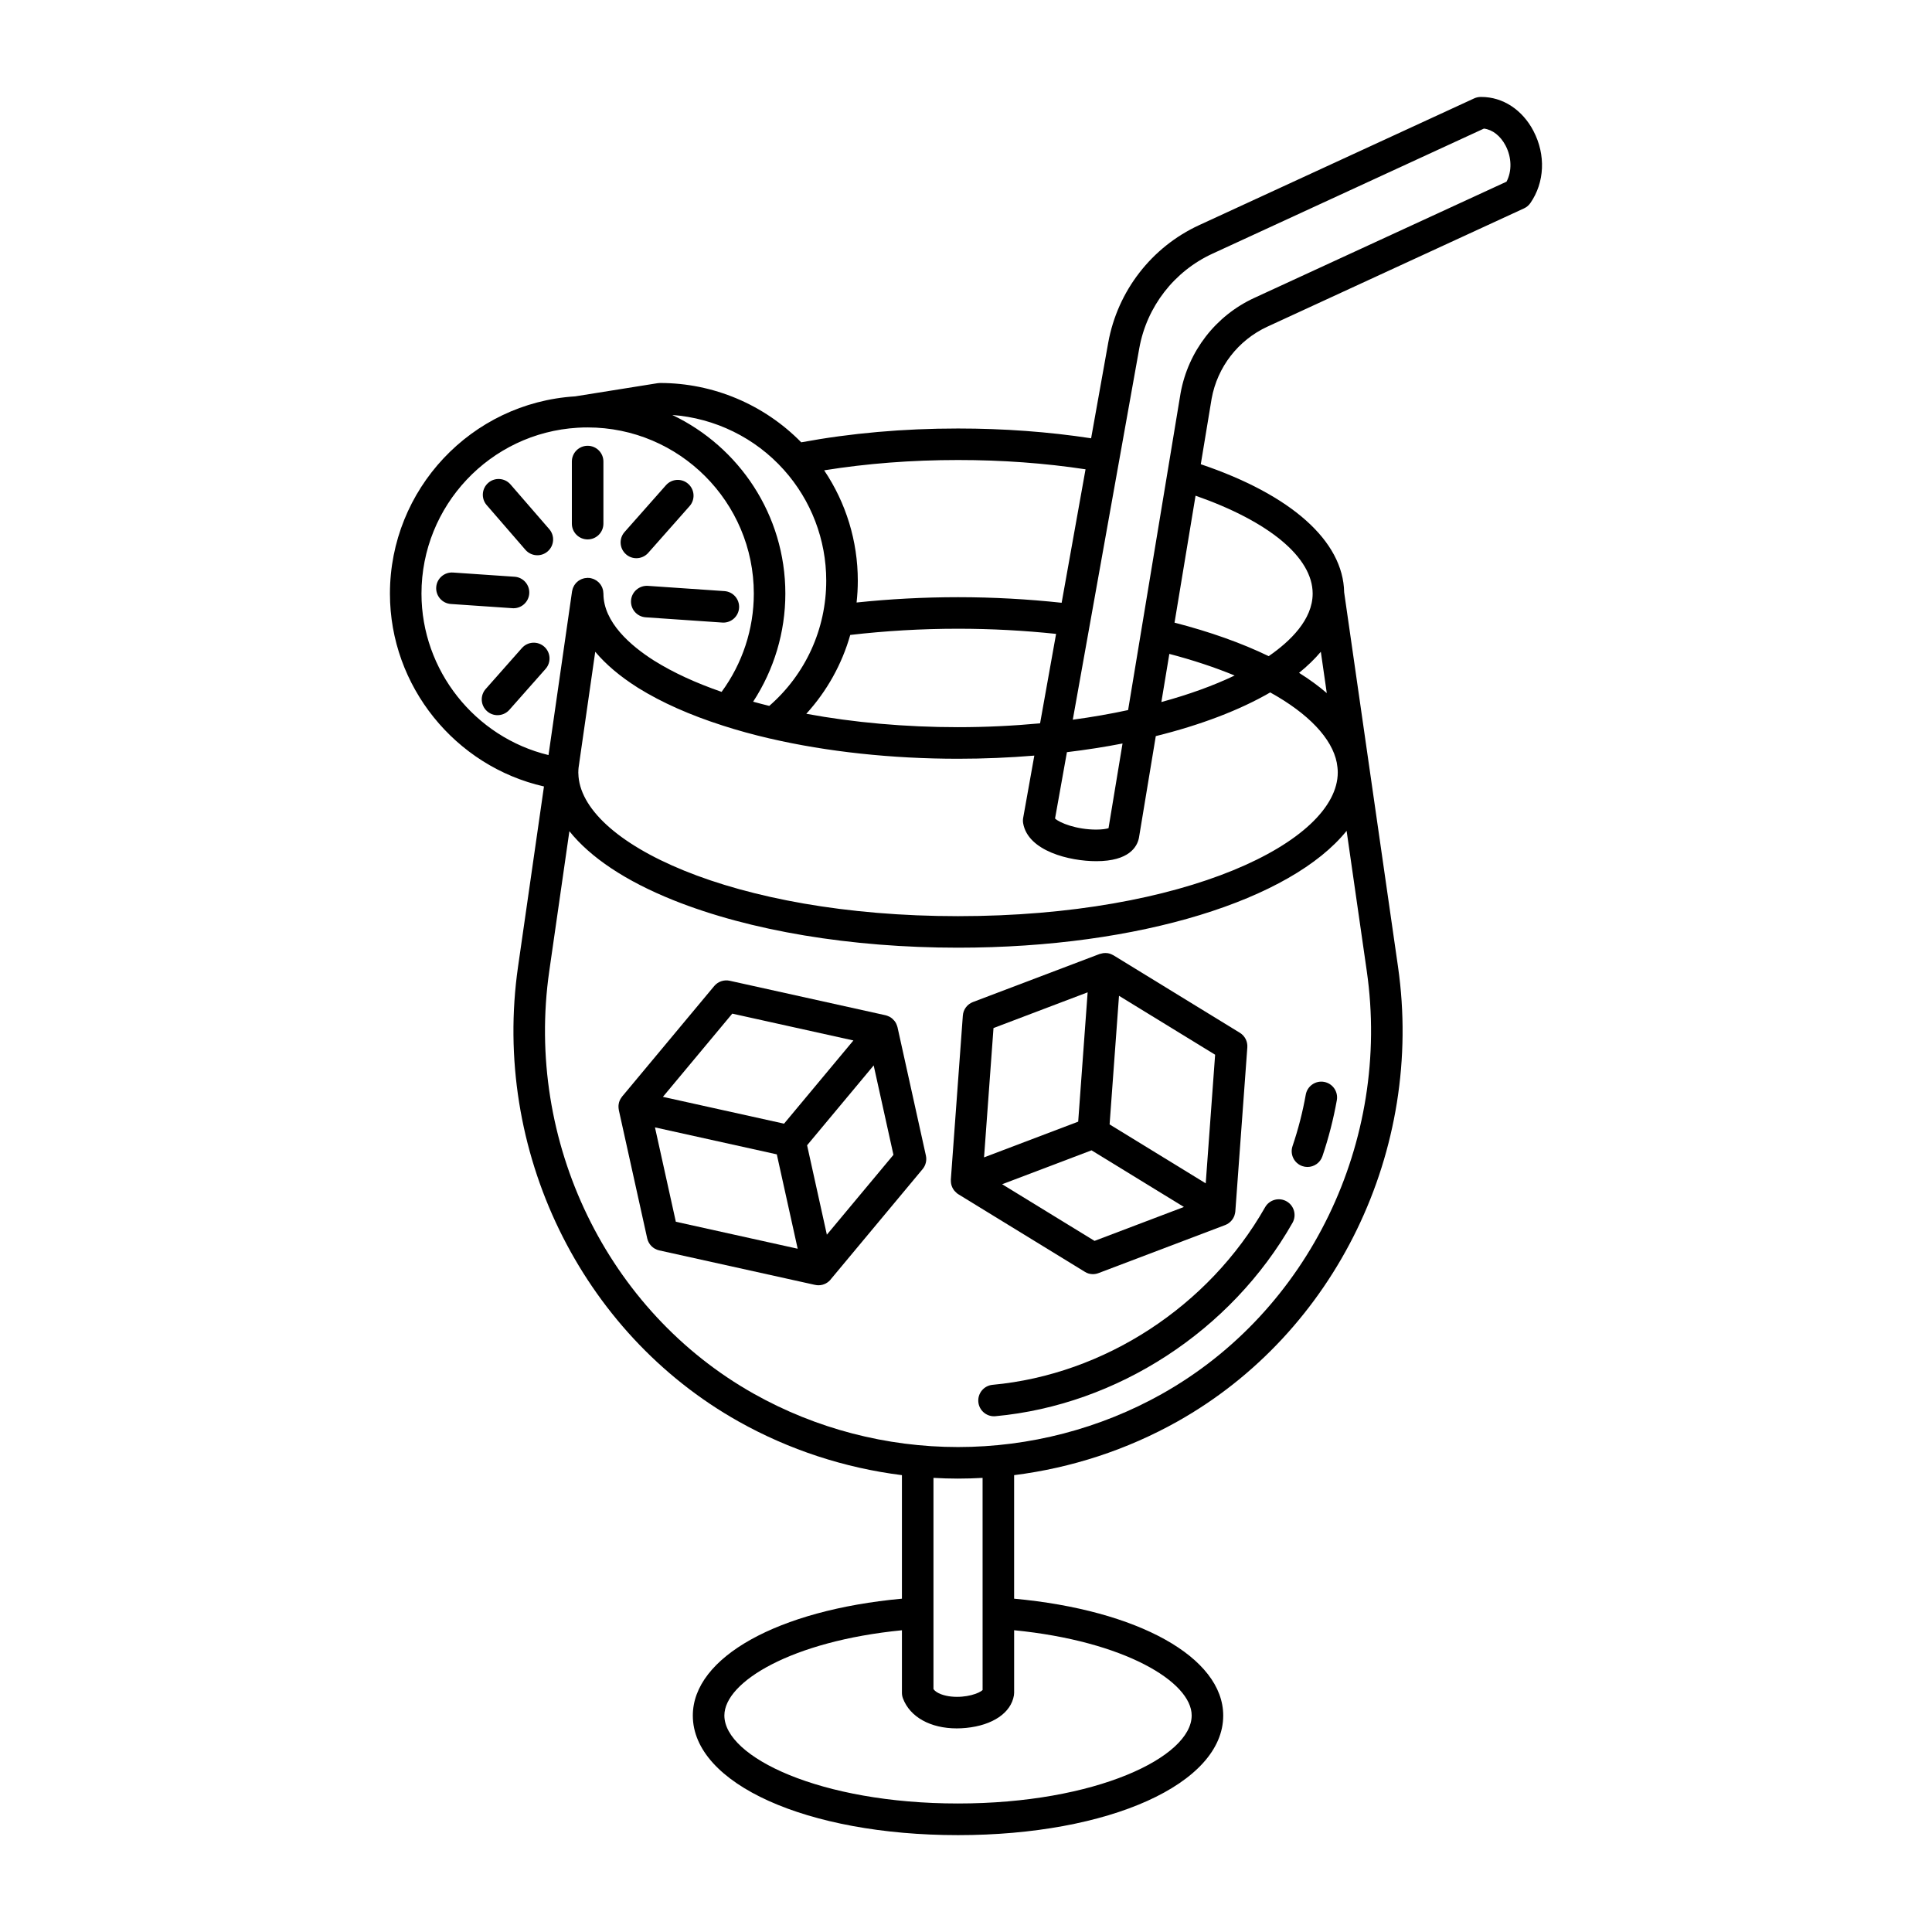
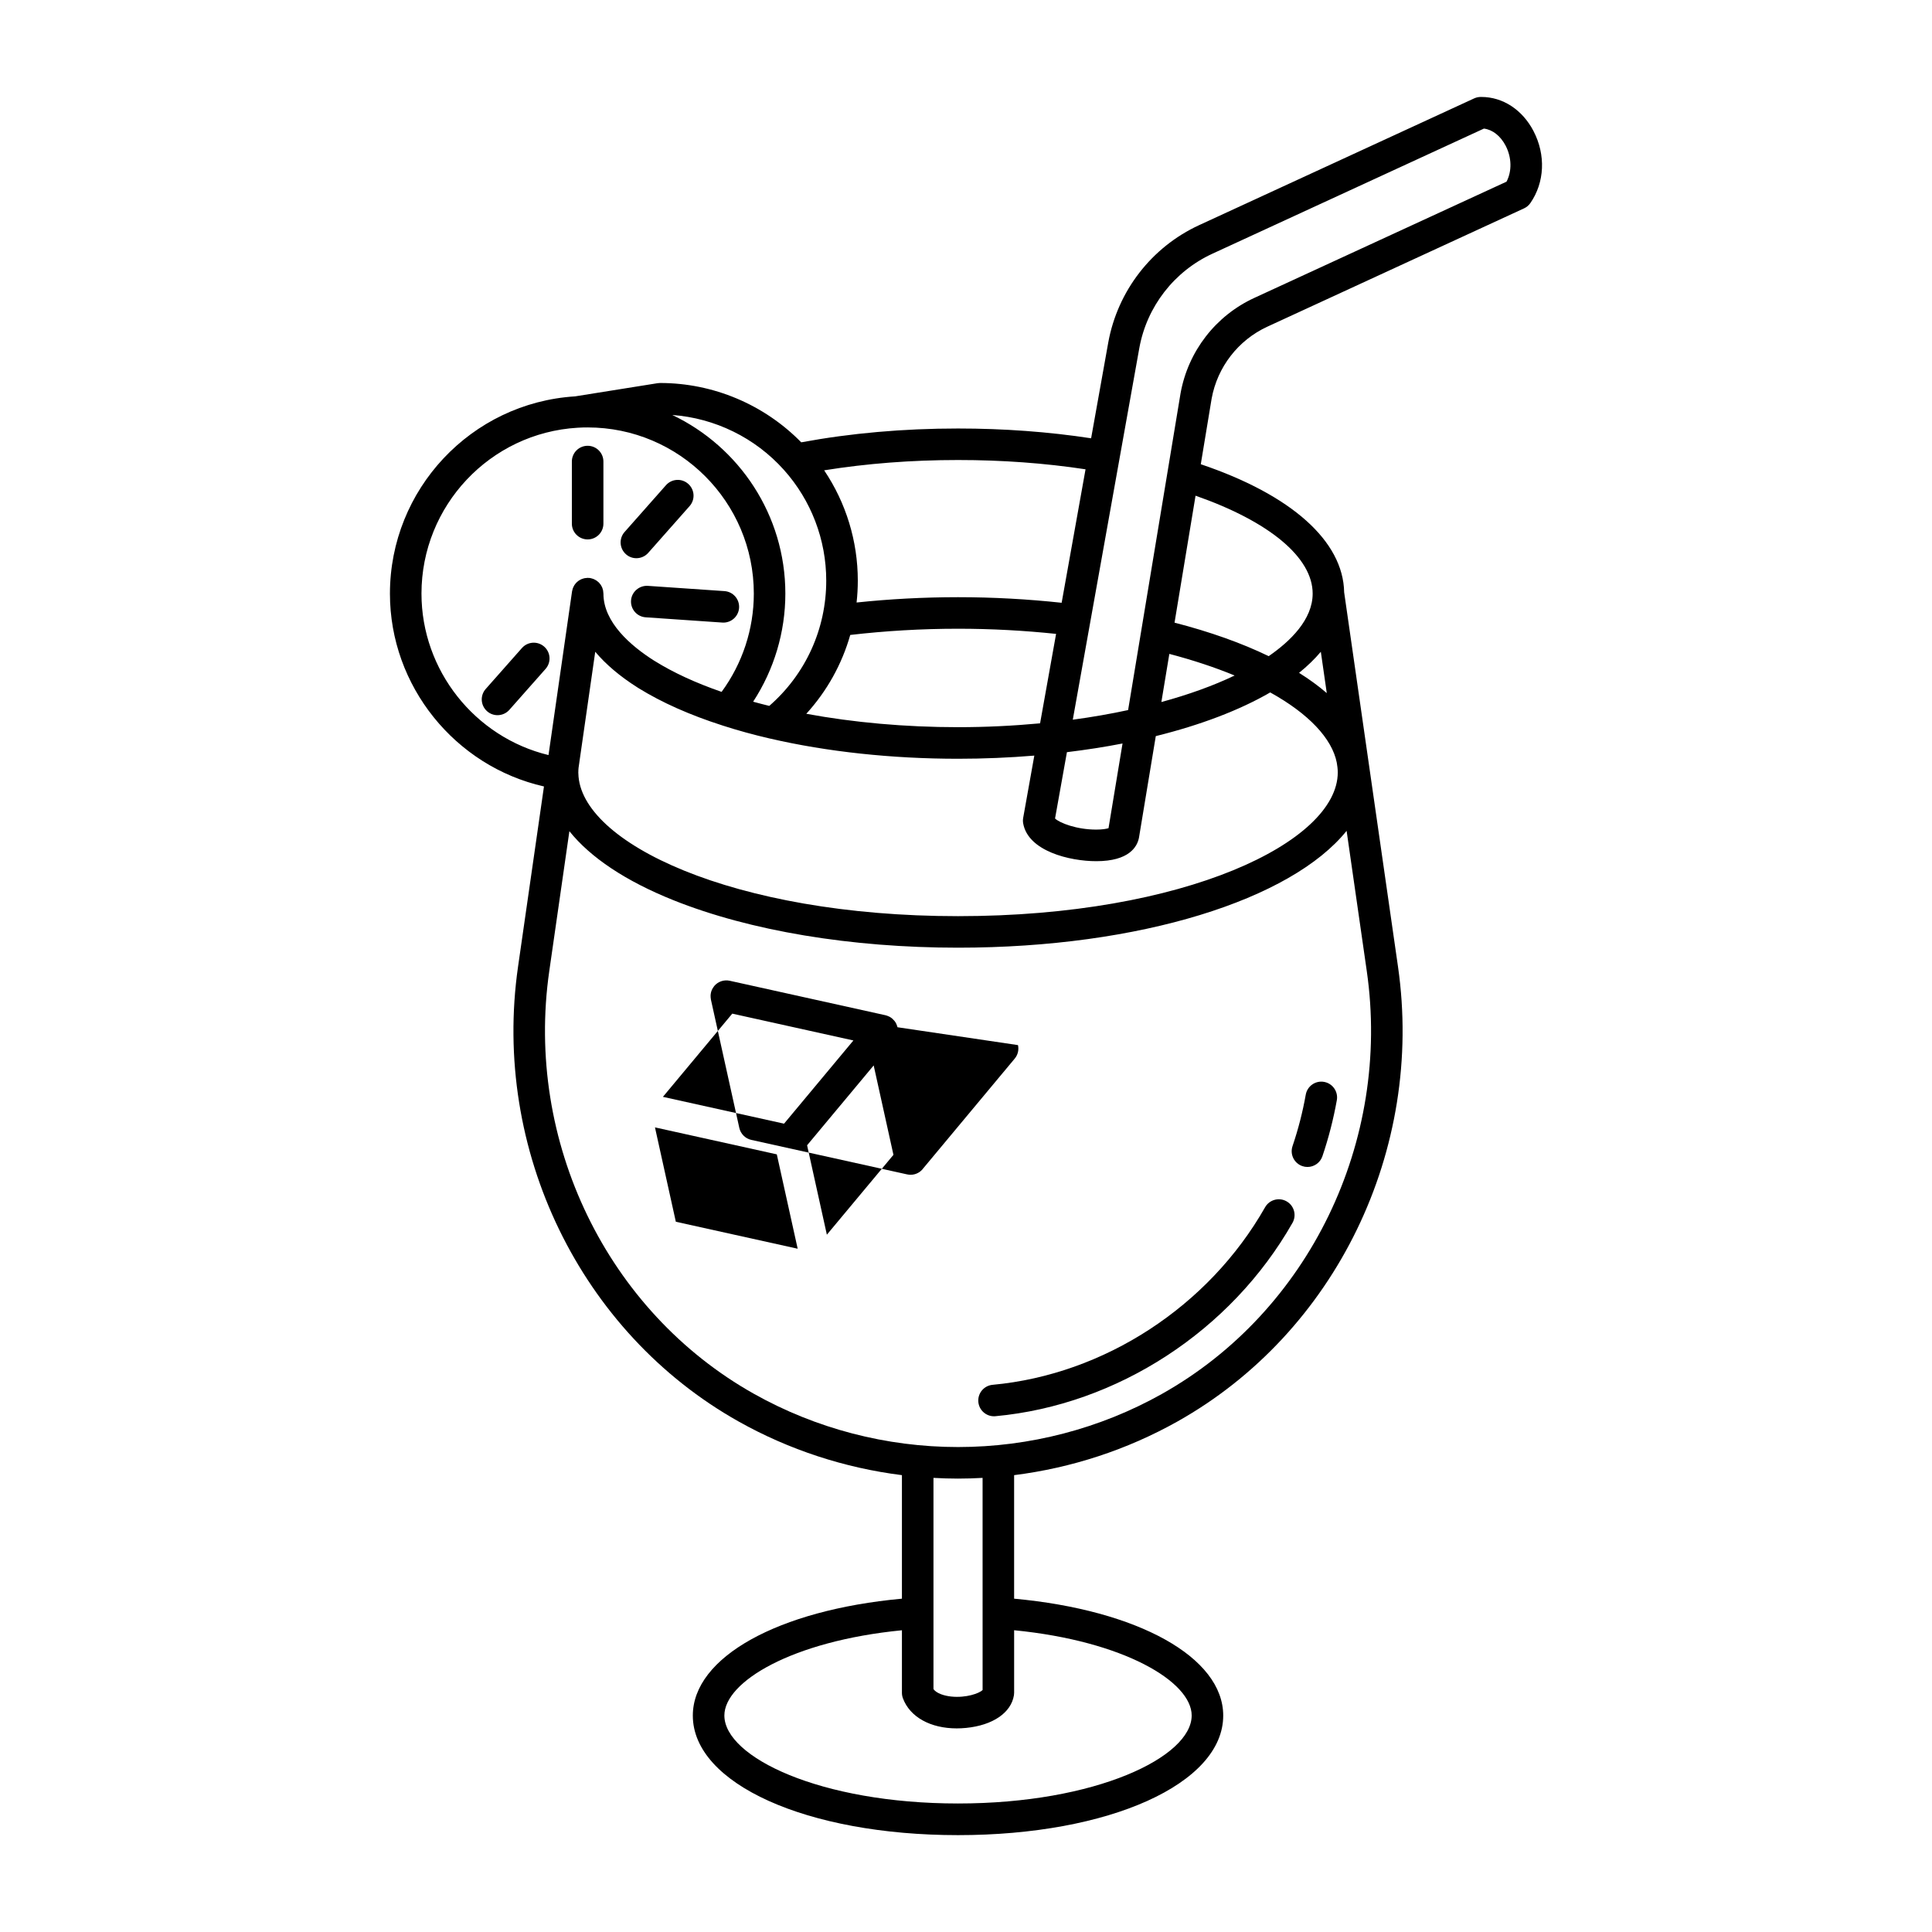
<svg xmlns="http://www.w3.org/2000/svg" fill="#000000" width="800px" height="800px" version="1.1" viewBox="144 144 512 512">
  <g>
    <path d="m494.89 430.71c-2.266-0.402-4.445 1.109-4.848 3.379-0.82 4.609-2 9.199-3.508 13.645-0.742 2.188 0.43 4.559 2.613 5.301 0.441 0.152 0.898 0.223 1.344 0.223 1.742 0 3.367-1.098 3.961-2.836 1.641-4.84 2.926-9.844 3.824-14.867 0.398-2.269-1.113-4.441-3.387-4.844z" />
    <path d="m484.96 462.37c-2.004-1.145-4.559-0.438-5.699 1.566-14.949 26.293-42.617 44.324-72.215 47.055-2.297 0.211-3.988 2.246-3.777 4.543 0.203 2.168 2.019 3.793 4.156 3.793 0.133 0 0.258-0.004 0.387-0.02 32.277-2.977 62.438-22.617 78.715-51.246 1.137-2 0.438-4.555-1.566-5.691z" />
    <path d="m299.73 286.95c2.309 0 4.18-1.867 4.18-4.18v-16.453c0-2.309-1.867-4.18-4.18-4.18-2.309 0-4.18 1.867-4.18 4.18v16.453c-0.004 2.309 1.871 4.18 4.18 4.18z" />
    <path d="m282.32 315.73-9.602 10.855c-1.531 1.727-1.367 4.367 0.363 5.898 0.797 0.707 1.785 1.047 2.766 1.047 1.152 0 2.309-0.48 3.133-1.41l9.602-10.855c1.531-1.727 1.367-4.367-0.363-5.898-1.73-1.527-4.367-1.363-5.898 0.363z" />
    <path d="m312.65 291.93c1.152 0 2.309-0.48 3.133-1.41l10.965-12.395c1.531-1.727 1.367-4.367-0.363-5.898-1.727-1.531-4.367-1.371-5.898 0.359l-10.965 12.395c-1.531 1.727-1.367 4.367 0.363 5.898 0.789 0.711 1.777 1.051 2.766 1.051z" />
-     <path d="m280.09 305.19c2.176 0 4.016-1.688 4.168-3.894 0.156-2.301-1.582-4.297-3.883-4.453l-16.32-1.117c-2.309-0.152-4.297 1.582-4.453 3.883s1.582 4.297 3.883 4.453l16.32 1.117c0.094 0.012 0.188 0.012 0.285 0.012z" />
    <path d="m311.23 303.14c-0.156 2.301 1.582 4.297 3.883 4.453l20.289 1.391c0.098 0.004 0.191 0.012 0.293 0.012 2.176 0 4.016-1.688 4.168-3.894 0.156-2.301-1.582-4.297-3.883-4.453l-20.289-1.391c-2.277-0.141-4.305 1.578-4.461 3.883z" />
-     <path d="m279.29 272.38c-1.512-1.742-4.152-1.934-5.894-0.422-1.742 1.512-1.934 4.152-0.422 5.894l10.27 11.855c0.828 0.953 1.988 1.441 3.16 1.441 0.973 0 1.945-0.336 2.734-1.023 1.742-1.512 1.934-4.152 0.422-5.894z" />
    <path d="m550.4 178.74c-2.957-5.668-8.133-9.047-13.836-9.047h-0.211c-0.586 0.012-1.16 0.141-1.688 0.383l-72.867 33.582c-12.609 5.812-21.617 17.441-24.098 31.117l-4.543 25.375c-11.262-1.719-23.102-2.594-35.266-2.594-14.523 0-28.484 1.238-41.555 3.664-9.824-10.016-23.316-15.723-37.398-15.723-0.223 0-0.438 0.02-0.66 0.051l-21.859 3.492c-27.543 1.719-49.082 24.637-49.082 52.289 0 24.5 17.281 45.758 40.82 51.09l-6.871 47.762c-6.984 48.547 16.512 96.977 58.453 120.53 13.348 7.492 28.082 12.309 43.281 14.219v32.734c-32.824 3.023-55.414 15.523-55.414 30.984 0 18.062 30.215 31.68 70.281 31.68s70.281-13.617 70.281-31.68c0-15.461-22.59-27.961-55.414-30.984v-32.734c15.195-1.91 29.938-6.727 43.281-14.219 41.941-23.543 65.434-71.98 58.453-120.53l-14.27-99.211c-0.242-13.586-14-25.84-37.996-33.945l2.875-17.383c1.523-8.379 7.043-15.512 14.777-19.074l68.016-31.348c0.676-0.312 1.254-0.797 1.676-1.406 3.797-5.473 4.117-12.777 0.832-19.074zm-96.512 138.55c6.312 1.656 12.09 3.578 17.305 5.727-5.613 2.684-12.168 5.055-19.418 7.027zm40.145-0.566 1.578 10.953c-2.152-1.859-4.609-3.648-7.344-5.367 2.227-1.801 4.148-3.664 5.766-5.586zm4.231 29.414 0.176 1.203c0.051 0.449 0.082 0.906 0.082 1.355 0 18.395-40.438 38.094-100.63 38.094-59.738 0-100.26-19.559-100.62-37.82 0-0.117-0.012-0.23-0.02-0.348l0.012 0.074c0-0.457 0.023-0.91 0.066-1.25l0.203-1.41v-0.031l4.211-29.281c2.805 3.336 6.535 6.504 11.164 9.438 0.004 0.004 0.012 0.004 0.016 0.012 0.035 0.02 0.066 0.047 0.102 0.066 0.07 0.047 0.145 0.086 0.215 0.133 6.121 3.793 13.582 7.113 22.184 9.871 0.012 0.004 0.02 0.004 0.035 0.012 0.016 0.004 0.023 0.012 0.039 0.016 3.965 1.281 8.172 2.438 12.504 3.441 0.012 0 0.02 0.004 0.031 0.004h0.012c15.098 3.508 32.336 5.359 49.848 5.359 6.816 0 13.586-0.289 20.211-0.836l-2.953 16.504c-0.09 0.488-0.086 0.992 0.004 1.484 1.328 7.332 12.312 9.992 19.367 9.992 8.699 0 10.809-3.82 11.289-6.098 0.012-0.059 0.023-0.121 0.035-0.18l4.449-26.867c11.863-2.934 22.242-6.891 30.324-11.578 10.148 5.617 16.387 12.195 17.648 18.641zm-128.94-33.871c9.254-1.074 18.832-1.648 28.562-1.648 8.852 0 17.562 0.48 25.988 1.367l-4.242 23.703c-7.098 0.66-14.391 1.02-21.738 1.02-13.957 0-27.684-1.234-40.215-3.551 5.473-6.008 9.441-13.141 11.645-20.891zm68.445 51.215c-0.574 0.172-1.629 0.367-3.258 0.367-5.219 0-9.672-1.762-10.914-2.934l3.148-17.582c5.09-0.621 10.031-1.379 14.738-2.301zm-6.09-95.113-6.332 35.371c-8.902-0.961-18.105-1.48-27.461-1.48-9.125 0-18.133 0.488-26.883 1.41 0.211-1.91 0.324-3.84 0.324-5.789 0-10.488-3.129-20.645-8.918-29.242 11.246-1.805 23.141-2.731 35.484-2.731 11.656-0.004 23.004 0.828 33.785 2.461zm-79.945 0.145c7.238 8.082 11.227 18.512 11.227 29.367 0 12.82-5.481 24.801-15.094 33.188-1.445-0.352-2.875-0.727-4.277-1.113 5.531-8.465 8.535-18.43 8.535-28.641 0-20.867-12.262-38.918-29.961-47.344 11.309 0.84 21.949 6.027 29.57 14.543zm-96.039 32.797c0-23.293 18.176-42.586 41.395-43.961 0.035 0 0.066-0.004 0.102-0.004 0.836-0.055 1.688-0.074 2.535-0.074 24.285 0 44.043 19.754 44.043 44.039 0 9.395-3.023 18.535-8.539 26.043-6.867-2.379-12.832-5.129-17.754-8.203-0.059-0.035-0.117-0.07-0.176-0.105-6.152-3.91-13.387-10.121-13.387-17.734 0-0.031-0.012-0.059-0.012-0.09-0.004-0.191-0.023-0.371-0.055-0.559-0.016-0.09-0.023-0.18-0.039-0.266-0.039-0.18-0.102-0.352-0.16-0.523-0.031-0.086-0.055-0.168-0.09-0.246-0.074-0.168-0.168-0.324-0.258-0.48-0.047-0.074-0.086-0.152-0.137-0.223-0.105-0.152-0.227-0.289-0.352-0.43-0.055-0.059-0.105-0.125-0.168-0.18-0.133-0.133-0.277-0.242-0.43-0.352-0.066-0.051-0.133-0.102-0.203-0.145-0.152-0.098-0.309-0.176-0.469-0.258-0.086-0.039-0.172-0.086-0.258-0.121-0.156-0.059-0.316-0.105-0.48-0.152-0.109-0.031-0.215-0.059-0.328-0.082-0.051-0.012-0.098-0.031-0.145-0.035-0.125-0.02-0.25-0.012-0.379-0.016-0.074-0.004-0.145-0.02-0.215-0.02-0.031 0-0.055 0.012-0.086 0.012-0.188 0.004-0.367 0.023-0.551 0.055-0.098 0.016-0.191 0.023-0.289 0.047-0.156 0.035-0.309 0.09-0.457 0.141-0.109 0.039-0.223 0.074-0.328 0.121-0.125 0.055-0.238 0.125-0.359 0.191-0.121 0.07-0.238 0.137-0.352 0.211-0.098 0.07-0.188 0.152-0.277 0.227-0.117 0.098-0.227 0.191-0.332 0.297-0.082 0.082-0.145 0.176-0.215 0.262-0.098 0.121-0.195 0.242-0.277 0.371-0.059 0.09-0.105 0.191-0.156 0.293-0.074 0.145-0.152 0.289-0.211 0.438-0.035 0.098-0.066 0.203-0.098 0.301-0.051 0.168-0.098 0.332-0.125 0.504-0.004 0.035-0.02 0.059-0.023 0.098l-6.242 43.395c-19.465-4.707-33.664-22.414-33.664-42.785zm204.11 297.31c0 11.027-25.434 23.32-61.922 23.32-36.492 0.004-61.918-12.289-61.918-23.32 0-8.922 17.871-19.719 47.055-22.586v16.574c0 0.5 0.09 0.996 0.266 1.465 1.863 4.977 7.324 7.965 14.254 7.965 0.805 0 1.637-0.039 2.484-0.125 7.059-0.695 11.914-4 12.676-8.637 0.035-0.223 0.055-0.449 0.055-0.676v-16.574c29.184 2.875 47.051 13.672 47.051 22.594zm-55.414-6.75c-0.863 0.887-4.375 2.137-8.266 1.734-1.82-0.188-3.898-0.801-4.746-1.969v-55.984c2.168 0.121 4.332 0.191 6.508 0.191 2.172 0 4.344-0.07 6.508-0.191l0.004 56.219zm47.551-78.477c-16.414 9.215-35.109 14.086-54.055 14.086-18.941 0-37.641-4.871-54.055-14.086-38.953-21.867-60.766-66.891-54.27-112.05l5.332-37.07c5.57 6.961 14.906 13.219 27.617 18.305 20.25 8.102 47.016 12.566 75.375 12.566 48.309 0 88.324-12.758 102.98-30.965l5.344 37.16c6.496 45.16-15.316 90.184-54.27 112.05zm39.926-212.09c0 6.906-5.953 12.656-11.652 16.582-7.188-3.477-15.551-6.453-24.953-8.879l5.57-33.645c19.523 6.828 31.035 16.363 31.035 25.941zm51.375-109.16-66.867 30.816c-10.207 4.707-17.496 14.117-19.512 25.234l-13.906 83.98c-4.664 1.008-9.559 1.867-14.66 2.551l12.367-69.086c0-0.004 0-0.004 0.004-0.012v-0.012l5.262-29.379c1.988-10.984 9.234-20.332 19.371-25.004l71.949-33.156c2.277 0.277 4.387 1.918 5.75 4.519 1.629 3.137 1.699 6.769 0.242 9.547z" />
-     <path d="m381.85 416.23c-0.012-0.051-0.031-0.102-0.047-0.152-0.02-0.082-0.047-0.156-0.07-0.23-0.055-0.172-0.121-0.332-0.195-0.488-0.031-0.059-0.055-0.125-0.086-0.188-0.109-0.211-0.242-0.406-0.387-0.594-0.035-0.051-0.082-0.09-0.121-0.137-0.133-0.152-0.266-0.293-0.418-0.43-0.031-0.023-0.051-0.059-0.086-0.086-0.02-0.016-0.047-0.023-0.066-0.047-0.191-0.156-0.395-0.297-0.613-0.414-0.039-0.02-0.086-0.035-0.125-0.059-0.176-0.086-0.359-0.168-0.543-0.227-0.082-0.023-0.156-0.051-0.238-0.07-0.059-0.016-0.121-0.039-0.18-0.055l-41.289-9.141c-1.527-0.336-3.113 0.207-4.117 1.406l-24.406 29.281c-0.105 0.125-0.18 0.262-0.266 0.395-0.051 0.074-0.105 0.145-0.152 0.223-0.16 0.281-0.289 0.574-0.379 0.875-0.012 0.031-0.012 0.059-0.02 0.09-0.074 0.277-0.117 0.559-0.137 0.84-0.004 0.098 0 0.188 0 0.281 0 0.238 0.023 0.469 0.066 0.699 0.012 0.055 0.004 0.117 0.016 0.172l7.527 34.012c0.352 1.586 1.594 2.828 3.18 3.18l41.289 9.141c0.023 0.004 0.055 0.004 0.082 0.012 0.273 0.055 0.543 0.09 0.82 0.09h0.023c1.406 0 2.644-0.699 3.406-1.77l24.184-29.016c0.828-0.992 1.148-2.316 0.871-3.578zm-43.789-3.606 32.102 7.109-18.383 22.051-32.102-7.109zm-14.957 55.152-5.531-25.008 32.289 7.148 5.531 25.008zm40.023 3.43-5.238-23.695 17.645-21.164 5.238 23.695z" />
-     <path d="m433.63 481.66c0.5 0 1.004-0.09 1.48-0.273l33.57-12.734c0.172-0.066 0.336-0.145 0.5-0.23 0.012-0.004 0.023-0.012 0.039-0.02 0.289-0.156 0.543-0.352 0.781-0.57 0.035-0.031 0.07-0.055 0.102-0.09 0.238-0.227 0.438-0.48 0.609-0.754 0.016-0.023 0.035-0.039 0.051-0.066 0.016-0.02 0.02-0.047 0.031-0.066 0.125-0.215 0.238-0.438 0.328-0.676 0.016-0.035 0.02-0.074 0.035-0.117 0.066-0.191 0.117-0.395 0.152-0.594 0.016-0.082 0.023-0.156 0.035-0.238 0.012-0.066 0.023-0.125 0.031-0.195l3.18-43.469c0.117-1.559-0.648-3.055-1.984-3.871l-33.492-20.535c-0.137-0.082-0.277-0.137-0.418-0.203-0.086-0.039-0.168-0.09-0.258-0.121-0.297-0.117-0.598-0.203-0.906-0.246-0.047-0.004-0.09 0-0.137-0.004-0.266-0.031-0.539-0.035-0.805-0.012-0.102 0.012-0.203 0.023-0.301 0.039-0.227 0.035-0.449 0.09-0.664 0.16-0.059 0.02-0.121 0.02-0.176 0.039l-33.57 12.734c-1.523 0.574-2.57 1.98-2.684 3.602l-3.18 43.469c-0.004 0.055 0.012 0.109 0.012 0.172-0.004 0.238 0.004 0.469 0.039 0.707 0.012 0.09 0.02 0.18 0.039 0.266 0.125 0.613 0.387 1.199 0.781 1.703 0.055 0.07 0.121 0.137 0.176 0.203 0.152 0.172 0.316 0.332 0.5 0.484 0.047 0.035 0.082 0.086 0.125 0.121 0.059 0.047 0.133 0.082 0.191 0.121 0.039 0.031 0.074 0.066 0.121 0.09l33.492 20.535c0.656 0.434 1.41 0.641 2.172 0.641zm0.434-8.812-24.484-15.012 23.688-8.988 24.484 15.012zm29.465-15.25-25.473-15.617 2.492-34.086 25.473 15.617zm-56.242-41.156 24.949-9.465-2.504 34.273-24.949 9.465z" />
+     <path d="m381.85 416.23c-0.012-0.051-0.031-0.102-0.047-0.152-0.02-0.082-0.047-0.156-0.07-0.23-0.055-0.172-0.121-0.332-0.195-0.488-0.031-0.059-0.055-0.125-0.086-0.188-0.109-0.211-0.242-0.406-0.387-0.594-0.035-0.051-0.082-0.09-0.121-0.137-0.133-0.152-0.266-0.293-0.418-0.43-0.031-0.023-0.051-0.059-0.086-0.086-0.02-0.016-0.047-0.023-0.066-0.047-0.191-0.156-0.395-0.297-0.613-0.414-0.039-0.02-0.086-0.035-0.125-0.059-0.176-0.086-0.359-0.168-0.543-0.227-0.082-0.023-0.156-0.051-0.238-0.07-0.059-0.016-0.121-0.039-0.18-0.055l-41.289-9.141c-1.527-0.336-3.113 0.207-4.117 1.406c-0.105 0.125-0.18 0.262-0.266 0.395-0.051 0.074-0.105 0.145-0.152 0.223-0.16 0.281-0.289 0.574-0.379 0.875-0.012 0.031-0.012 0.059-0.02 0.09-0.074 0.277-0.117 0.559-0.137 0.84-0.004 0.098 0 0.188 0 0.281 0 0.238 0.023 0.469 0.066 0.699 0.012 0.055 0.004 0.117 0.016 0.172l7.527 34.012c0.352 1.586 1.594 2.828 3.18 3.18l41.289 9.141c0.023 0.004 0.055 0.004 0.082 0.012 0.273 0.055 0.543 0.09 0.82 0.09h0.023c1.406 0 2.644-0.699 3.406-1.77l24.184-29.016c0.828-0.992 1.148-2.316 0.871-3.578zm-43.789-3.606 32.102 7.109-18.383 22.051-32.102-7.109zm-14.957 55.152-5.531-25.008 32.289 7.148 5.531 25.008zm40.023 3.43-5.238-23.695 17.645-21.164 5.238 23.695z" />
  </g>
</svg>